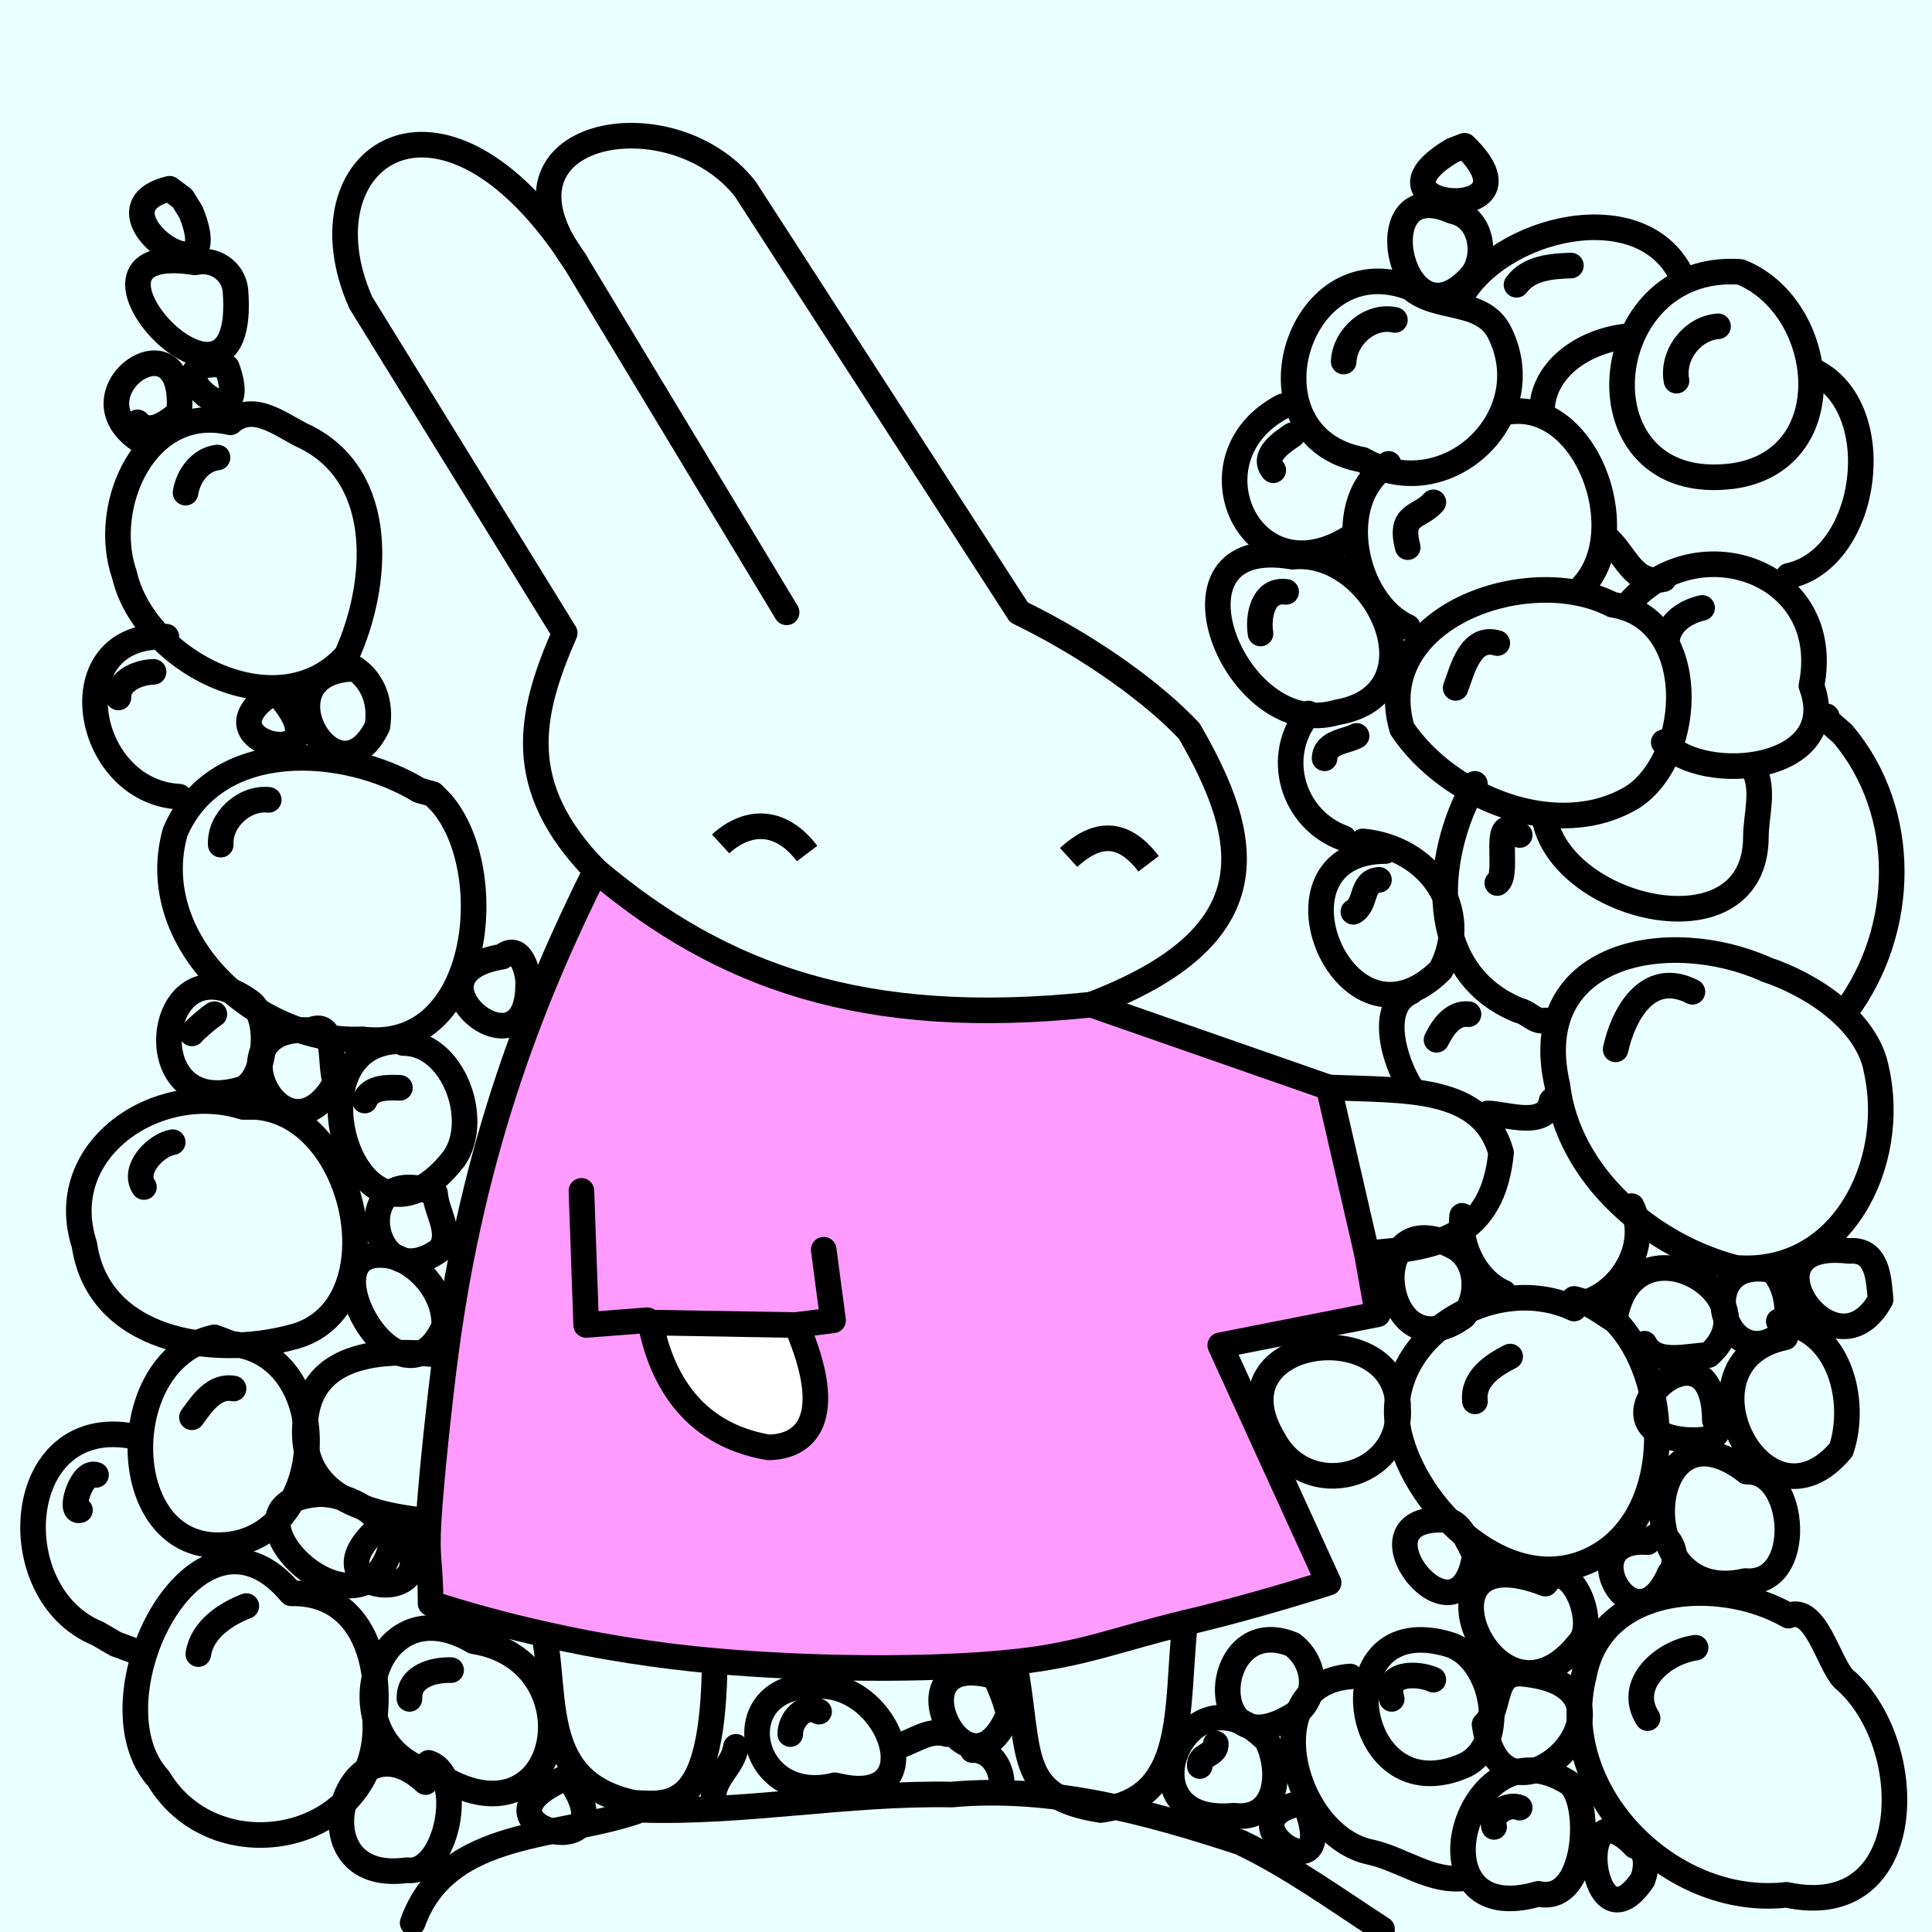
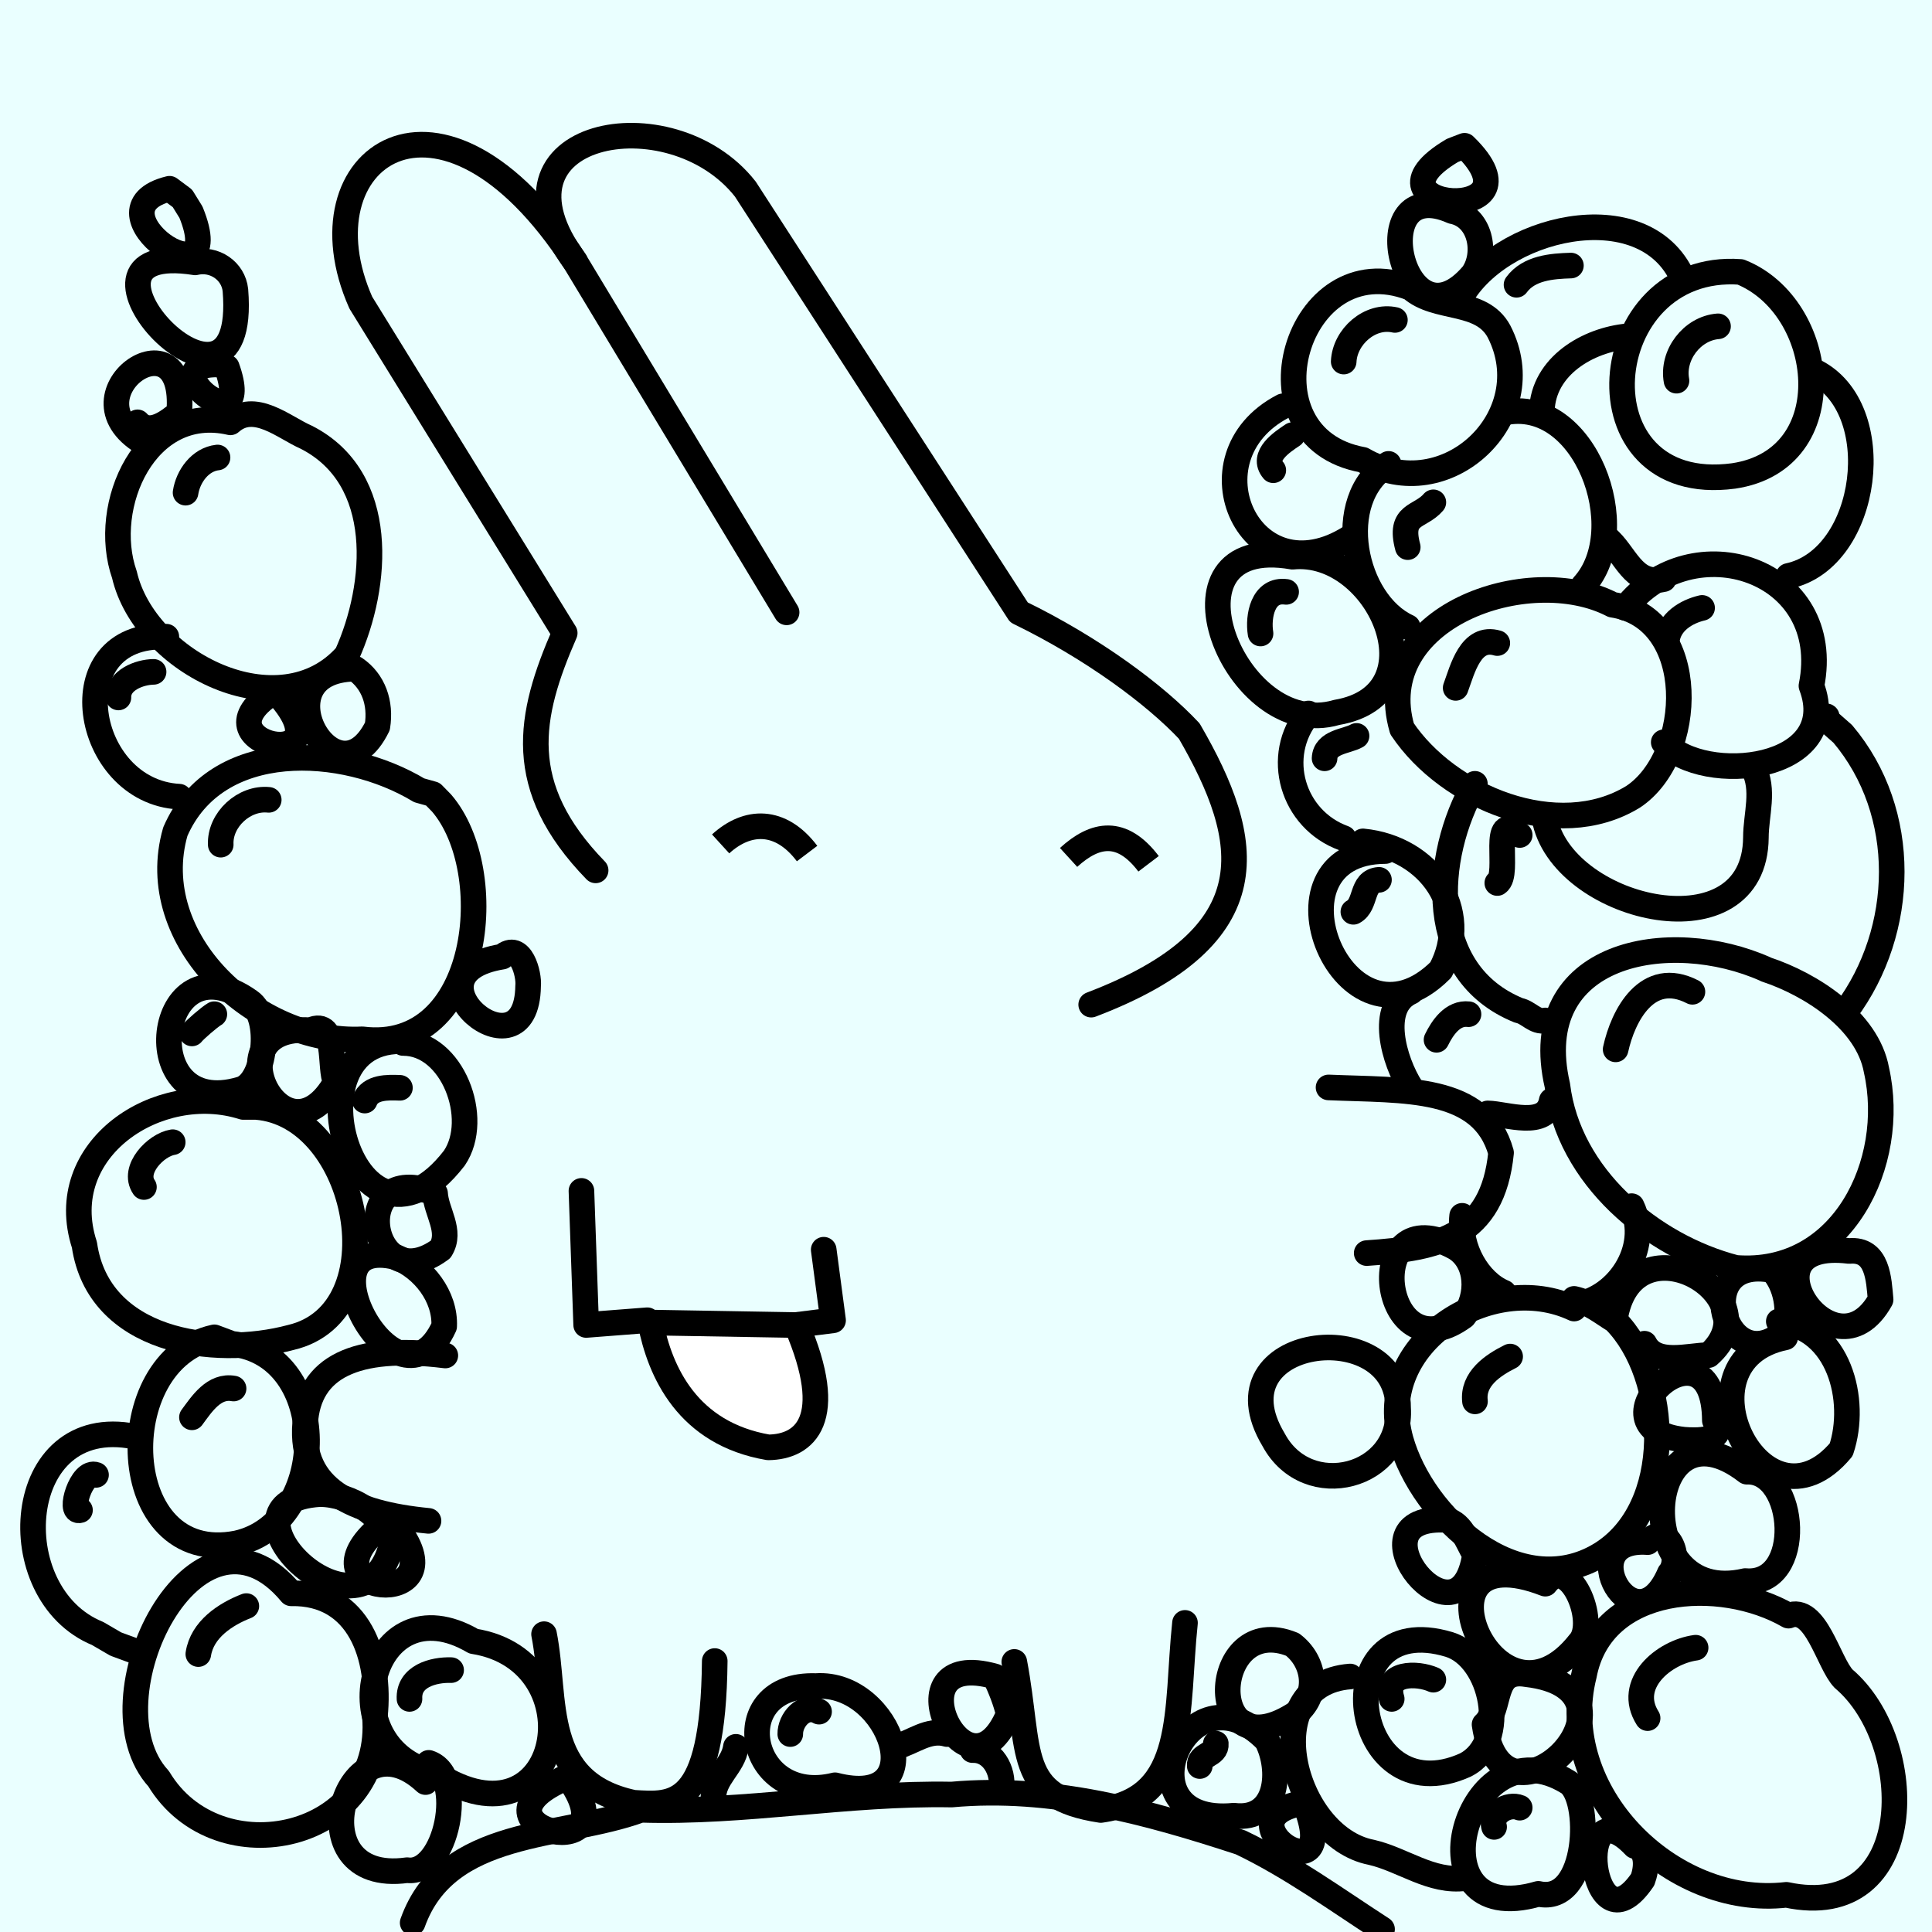
<svg xmlns="http://www.w3.org/2000/svg" xmlns:ns1="http://www.inkscape.org/namespaces/inkscape" xmlns:ns2="http://sodipodi.sourceforge.net/DTD/sodipodi-0.dtd" width="20mm" height="20mm" viewBox="0 0 20 20" version="1.1" id="0_svg8" ns1:version="1.2.1 (9c6d41e410, 2022-07-14)" ns2:docname="BackgroundMagicMonkeyBob.svg" xml:space="preserve">
  <defs id="0_defs2" />
  <ns2:namedview id="0_base" pagecolor="#ffffff" bordercolor="#666666" borderopacity="1.0" ns1:pageopacity="0.0" ns1:pageshadow="2" ns1:zoom="6.79" ns1:cx="89.322533" ns1:cy="56.111929" ns1:document-units="mm" ns1:current-layer="layer2" showgrid="0_false" ns1:window-width="1920" ns1:window-height="1057" ns1:window-x="-8" ns1:window-y="-8" ns1:window-maximized="1" ns1:showpageshadow="2" ns1:pagecheckerboard="false" ns1:deskcolor="#d1d1d1" />
  <g ns1:groupmode="layer" id="0_layer2" ns1:label="BackgroundPinkBunny">
    <rect style="display:inline;fill:#eaffff;fill-opacity:1;stroke:none;stroke-width:0.265;stroke-linecap:round;stroke-linejoin:round;stroke-opacity:0.412;paint-order:stroke fill markers" id="0_rect4821" width="20" height="20" x="0" y="0" />
  </g>
  <defs id="1_defs2" />
  <ns2:namedview id="1_base" pagecolor="#ffffff" bordercolor="#666666" borderopacity="1.0" ns1:pageopacity="0.0" ns1:pageshadow="2" ns1:zoom="7.9886859" ns1:cx="30.605785" ns1:cy="28.290009" ns1:document-units="mm" ns1:current-layer="layer2" showgrid="1_false" ns1:window-width="1390" ns1:window-height="1041" ns1:window-x="514" ns1:window-y="0" ns1:window-maximized="0" ns1:showpageshadow="2" ns1:pagecheckerboard="0" ns1:deskcolor="#d1d1d1" />
  <g ns1:groupmode="layer" id="1_layer22" ns1:label="Body">
    <g ns1:groupmode="layer" id="1_layer2" ns1:label="Body " transform="translate(0,-277)">
-       <path style="fill:#ff9aff;stroke:#000000;stroke-width:0.265;stroke-linecap:round;stroke-linejoin:round;stroke-opacity:1;stroke-dasharray:none;fill-opacity:1" d="m 4.457,293.598 c 0.395,0.126 0.787,0.232 1.176,0.319 0.595,0.134 1.184,0.225 1.767,0.277 0.934,0.084 2.193,0.106 3.101,0.01 0.709,-0.075 1.071,-0.238 1.767,-0.404 0.498,-0.119 0.993,-0.259 1.486,-0.416 l -1.122,-2.458 1.63,-0.321 -0.113,-0.633 -0.395,-1.715 -2.457,-0.857 c -2.347,0.246 -3.823,-0.285 -5.129,-1.389 -0.612,1.229 -1.267,2.808 -1.557,5.022 -0.053,0.406 -0.148,1.262 -0.174,1.713 -0.024,0.407 0.018,0.406 0.021,0.853 z" id="1_path833" ns1:connector-curvature="0" ns2:nodetypes="csssscccccccsscc" />
      <path style="fill:none;stroke:#000000;stroke-width:0.265;stroke-linecap:round;stroke-linejoin:round;stroke-opacity:1;stroke-dasharray:none" d="M 6.166,286.01 C 5.323,285.142 5.47,284.413 5.846,283.553 l -2.111,-3.42 c -0.664,-1.495 0.826,-2.575 2.217,-0.427 v 0 l 2.191,3.633" id="1_path835" ns1:connector-curvature="0" ns2:nodetypes="cccccc" />
      <path style="fill:none;stroke:#000000;stroke-width:0.265;stroke-linecap:round;stroke-linejoin:round;stroke-opacity:1;stroke-dasharray:none" d="m 11.296,287.4 c 1.865,-0.71 1.671,-1.701 1.015,-2.832 -0.35,-0.374 -0.994,-0.855 -1.763,-1.229 l -2.832,-4.381 c -0.773,-0.987 -2.76,-0.603 -1.763,0.748" id="1_path837" ns1:connector-curvature="0" ns2:nodetypes="ccccc" />
      <path style="fill:none;stroke:#000000;stroke-width:0.265;stroke-linecap:round;stroke-linejoin:round;stroke-opacity:1;stroke-dasharray:none" d="m 13.753,288.257 c 0.79,0.034 1.593,-0.024 1.786,0.676 -0.087,0.869 -0.644,0.989 -1.391,1.039" id="1_path845" ns1:connector-curvature="0" ns2:nodetypes="ccc" />
      <path style="fill:none;stroke:#000000;stroke-width:0.265;stroke-linecap:round;stroke-linejoin:round;stroke-opacity:1;stroke-dasharray:none" d="m 5.632,293.917 c 0.135,0.678 -0.051,1.535 0.927,1.745 0.408,0.024 0.824,0.079 0.84,-1.467" id="1_path893" ns1:connector-curvature="0" ns2:nodetypes="ccc" />
      <path style="fill:none;stroke:#000000;stroke-width:0.265;stroke-linecap:round;stroke-linejoin:round;stroke-opacity:1;stroke-dasharray:none" d="m 10.5,294.204 c 0.176,0.932 0.005,1.398 0.895,1.533 0.903,-0.124 0.776,-1.035 0.872,-1.937" id="1_path895" ns1:connector-curvature="0" ns2:nodetypes="ccc" />
      <path style="fill:none;stroke:#000000;stroke-width:0.265;stroke-linecap:round;stroke-linejoin:round;stroke-opacity:1;stroke-dasharray:none" d="m 4.61,291.032 c -0.94,-0.117 -1.415,0.126 -1.451,0.7 -0.057,0.681 0.49,0.936 1.277,1.012" id="1_path916" ns1:connector-curvature="0" ns2:nodetypes="ccc" />
      <path style="fill:#ffffff;stroke:#000000;stroke-width:0.265;stroke-linecap:round;stroke-linejoin:round;stroke-dasharray:none;stroke-opacity:1;fill-opacity:1" d="m 6.733,290.691 c 0.099,0.511 0.385,1.149 1.22,1.292 0.38,-0.004 0.713,-0.287 0.292,-1.266 z" id="1_path714" ns2:nodetypes="cccc" />
      <path style="fill:none;stroke:#000000;stroke-width:0.265;stroke-linecap:round;stroke-linejoin:round;stroke-opacity:1;stroke-dasharray:none" d="m 6.019,289.328 0.049,1.388 0.633,-0.049" id="1_path716" ns2:nodetypes="ccc" />
      <path style="fill:none;stroke:#000000;stroke-width:0.265;stroke-linecap:round;stroke-linejoin:round;stroke-opacity:1;stroke-dasharray:none" d="m 8.527,289.937 0.097,0.731 -0.39,0.049" id="1_path718" ns2:nodetypes="ccc" />
    </g>
  </g>
  <defs id="2_defs2" />
  <ns2:namedview id="2_base" pagecolor="#ffffff" bordercolor="#666666" borderopacity="1.0" ns1:pageopacity="0.0" ns1:pageshadow="2" ns1:zoom="7.9886859" ns1:cx="30.730962" ns1:cy="28.290009" ns1:document-units="mm" ns1:current-layer="layer46" showgrid="2_false" ns1:window-width="1390" ns1:window-height="1041" ns1:window-x="514" ns1:window-y="0" ns1:window-maximized="0" ns1:showpageshadow="2" ns1:pagecheckerboard="0" ns1:deskcolor="#d1d1d1" />
  <g ns1:groupmode="layer" id="2_layer46" ns1:label="Bubbles">
    <path style="fill:none;stroke:#000000;stroke-width:0.265;stroke-linecap:round;stroke-linejoin:round;stroke-dasharray:none;stroke-opacity:1" d="M 14.606,2.981 C 13.423,2.52 12.832,4.53 14.108,4.76 14.967,5.26 15.974,4.315 15.517,3.43 15.333,3.091 14.87,3.216 14.606,2.981 Z" id="2_path19108" />
    <path style="fill:none;stroke:#000000;stroke-width:0.265;stroke-linecap:round;stroke-linejoin:round;stroke-dasharray:none;stroke-opacity:1" d="m 16.692,6.26 c -0.87,-0.452 -2.515,0.131 -2.178,1.284 0.474,0.71 1.609,1.183 2.391,0.705 0.64,-0.422 0.692,-1.85 -0.213,-1.989 z" id="2_path19110" />
    <path style="fill:none;stroke:#000000;stroke-width:0.265;stroke-linecap:round;stroke-linejoin:round;stroke-dasharray:none;stroke-opacity:1" d="M 18.017,2.815 C 16.497,2.704 16.298,5.147 17.946,4.927 19.092,4.757 18.914,3.172 18.017,2.815 Z" id="2_path19112" />
    <path style="fill:none;stroke:#000000;stroke-width:0.265;stroke-linecap:round;stroke-linejoin:round;stroke-dasharray:none;stroke-opacity:1" d="m 18.282,10.035 c -1.002,-0.45 -2.479,-0.179 -2.16,1.202 0.115,0.939 0.972,1.662 1.846,1.888 1.103,0.087 1.673,-1.089 1.457,-2.048 -0.093,-0.513 -0.678,-0.888 -1.143,-1.041 z" id="2_path19114" />
    <path style="fill:none;stroke:#000000;stroke-width:0.265;stroke-linecap:round;stroke-linejoin:round;stroke-dasharray:none;stroke-opacity:1" d="M 14.341,8.81 C 13.013,8.816 13.918,11.036 14.915,10.041 15.251,9.412 14.79,8.776 14.109,8.71" id="2_path19116" />
    <path style="fill:none;stroke:#000000;stroke-width:0.265;stroke-linecap:round;stroke-linejoin:round;stroke-dasharray:none;stroke-opacity:1" d="m 16.295,13.546 c -0.866,-0.408 -2.075,0.361 -1.795,1.357 0.226,0.807 1.214,1.706 2.066,1.192 0.787,-0.479 0.725,-1.846 0.151,-2.426 -0.135,-0.083 -0.263,-0.189 -0.422,-0.223" id="2_path19118" />
    <path style="fill:none;stroke:#000000;stroke-width:0.265;stroke-linecap:round;stroke-linejoin:round;stroke-dasharray:none;stroke-opacity:1" d="m 18.481,13.844 c -1.181,0.241 -0.231,2.132 0.579,1.163 0.171,-0.512 -0.022,-1.267 -0.646,-1.328" id="2_path19120" />
    <path style="fill:none;stroke:#000000;stroke-width:0.265;stroke-linecap:round;stroke-linejoin:round;stroke-dasharray:none;stroke-opacity:1" d="m 18.514,16.725 c -0.701,-0.405 -1.937,-0.337 -2.117,0.618 -0.304,1.204 0.895,2.411 2.096,2.272 1.369,0.294 1.374,-1.573 0.592,-2.237 -0.158,-0.163 -0.288,-0.769 -0.57,-0.653 z" id="2_path19122" />
    <path style="fill:none;stroke:#000000;stroke-width:0.265;stroke-linecap:round;stroke-linejoin:round;stroke-dasharray:none;stroke-opacity:1" d="m 15.003,17.024 c -1.306,-0.395 -1.035,1.786 0.165,1.248 0.469,-0.237 0.283,-1.111 -0.165,-1.248 z" id="2_path19126" />
    <path style="fill:none;stroke:#000000;stroke-width:0.265;stroke-linecap:round;stroke-linejoin:round;stroke-dasharray:none;stroke-opacity:1" d="M 2.385,4.372 C 1.51,4.169 1.037,5.235 1.288,5.949 1.499,6.863 2.898,7.569 3.59,6.781 3.916,6.059 4.006,4.95 3.17,4.526 2.935,4.423 2.635,4.149 2.385,4.372 Z" id="2_path19128" />
    <path style="fill:none;stroke:#000000;stroke-width:0.265;stroke-linecap:round;stroke-linejoin:round;stroke-dasharray:none;stroke-opacity:1" d="M 4.339,8.181 C 3.559,7.71 2.236,7.636 1.815,8.609 1.491,9.733 2.66,10.814 3.751,10.759 4.981,10.912 5.177,9.016 4.571,8.313 l -0.09,-0.092 z" id="2_path19130" />
    <path style="fill:none;stroke:#000000;stroke-width:0.265;stroke-linecap:round;stroke-linejoin:round;stroke-dasharray:none;stroke-opacity:1" d="M 3.014,16.494 C 2.038,15.319 0.893,17.6 1.642,18.413 2.256,19.437 3.988,19.044 3.881,17.765 3.944,17.16 3.722,16.48 3.014,16.494 Z" id="2_path19132" />
    <path style="fill:none;stroke:#000000;stroke-width:0.265;stroke-linecap:round;stroke-linejoin:round;stroke-dasharray:none;stroke-opacity:1" d="M 2.517,11.459 C 1.641,11.179 0.551,11.895 0.874,12.887 1.019,13.885 2.204,14.061 3.012,13.845 4.122,13.584 3.727,11.539 2.65,11.459 Z" id="2_path19134" />
    <path style="fill:none;stroke:#000000;stroke-width:0.265;stroke-linecap:round;stroke-linejoin:round;stroke-dasharray:none;stroke-opacity:1" d="m 16.825,6.293 c 0.692,-0.881 2.17,-0.401 1.927,0.807 0.332,0.881 -1.111,1.037 -1.529,0.584" id="2_path19136" />
    <path style="fill:none;stroke:#000000;stroke-width:0.265;stroke-linecap:round;stroke-linejoin:round;stroke-dasharray:none;stroke-opacity:1" d="m 15.997,8.512 c 0.225,0.927 2.169,1.367 2.18,0.159 1.8e-5,-0.241 0.093,-0.493 -0.027,-0.722" id="2_path19138" />
    <path style="fill:none;stroke:#000000;stroke-width:0.265;stroke-linecap:round;stroke-linejoin:round;stroke-dasharray:none;stroke-opacity:1" d="M 19.11,10.466 C 19.729,9.633 19.764,8.412 19.076,7.597 L 18.911,7.452 c -0.055,-0.014 0.048,-0.048 -0.033,-0.033" id="2_path19144" />
    <path style="fill:none;stroke:#000000;stroke-width:0.265;stroke-linecap:round;stroke-linejoin:round;stroke-dasharray:none;stroke-opacity:1" d="m 15.268,8.114 c -0.436,0.761 -0.511,1.954 0.455,2.346 0.099,0.018 0.167,0.127 0.274,0.104" id="2_path19146" />
    <path style="fill:none;stroke:#000000;stroke-width:0.265;stroke-linecap:round;stroke-linejoin:round;stroke-dasharray:none;stroke-opacity:1" d="m 14.606,11.261 c -0.176,-0.275 -0.341,-0.842 0,-0.994" id="2_path19148" />
    <path style="fill:none;stroke:#000000;stroke-width:0.265;stroke-linecap:round;stroke-linejoin:round;stroke-dasharray:none;stroke-opacity:1" d="m 15.401,11.526 c 0.194,0.003 0.606,0.163 0.662,-0.132" id="2_path19150" />
    <path style="fill:none;stroke:#000000;stroke-width:0.265;stroke-linecap:round;stroke-linejoin:round;stroke-dasharray:none;stroke-opacity:1" d="m 15.136,12.586 c -0.037,0.332 0.168,0.686 0.431,0.795" id="2_path19152" />
    <path style="fill:none;stroke:#000000;stroke-width:0.265;stroke-linecap:round;stroke-linejoin:round;stroke-dasharray:none;stroke-opacity:1" d="m 16.262,13.513 c 0.476,-0.036 0.838,-0.598 0.629,-1.027" id="2_path19154" />
    <path style="fill:none;stroke:#000000;stroke-width:0.265;stroke-linecap:round;stroke-linejoin:round;stroke-dasharray:none;stroke-opacity:1" d="m 16.725,13.612 c 0.208,-1.035 1.647,-0.186 0.962,0.416 -0.213,0.003 -0.548,0.112 -0.664,-0.118" id="2_path19156" />
    <path style="fill:none;stroke:#000000;stroke-width:0.265;stroke-linecap:round;stroke-linejoin:round;stroke-dasharray:none;stroke-opacity:1" d="m 18.348,13.149 c -0.87,-0.171 -0.493,1.172 0.127,0.633 0.059,-0.209 0.022,-0.469 -0.127,-0.633 z" id="2_path19158" />
    <path style="fill:none;stroke:#000000;stroke-width:0.265;stroke-linecap:round;stroke-linejoin:round;stroke-dasharray:none;stroke-opacity:1" d="m 19.143,12.95 c -1.164,-0.143 -0.167,1.388 0.325,0.503 -0.019,-0.205 -0.027,-0.53 -0.325,-0.503 z" id="2_path19160" />
    <path style="fill:none;stroke:#000000;stroke-width:0.265;stroke-linecap:round;stroke-linejoin:round;stroke-dasharray:none;stroke-opacity:1" d="m 17.752,14.705 c -0.008,-1.164 -1.36,0.088 -0.319,0.199 0.116,0.009 0.447,0.025 0.319,-0.199 z" id="2_path19162" />
    <path style="fill:none;stroke:#000000;stroke-width:0.265;stroke-linecap:round;stroke-linejoin:round;stroke-dasharray:none;stroke-opacity:1" d="m 18.083,15.235 c -1.081,-0.837 -1.247,1.419 -0.016,1.132 0.617,0.054 0.538,-1.151 0.016,-1.132 z" id="2_path19164" />
    <path style="fill:none;stroke:#000000;stroke-width:0.265;stroke-linecap:round;stroke-linejoin:round;stroke-dasharray:none;stroke-opacity:1" d="m 17.057,15.964 c -0.814,-0.058 -0.13,1.161 0.228,0.323 0.131,-0.146 -0.02,-0.549 -0.228,-0.323 z" id="2_path19166" />
    <path style="fill:none;stroke:#000000;stroke-width:0.265;stroke-linecap:round;stroke-linejoin:round;stroke-dasharray:none;stroke-opacity:1" d="m 15.997,16.394 c -1.474,-0.574 -0.528,1.74 0.357,0.608 0.195,-0.214 -0.114,-0.931 -0.357,-0.608 z" id="2_path19168" />
    <path style="fill:none;stroke:#000000;stroke-width:0.265;stroke-linecap:round;stroke-linejoin:round;stroke-dasharray:none;stroke-opacity:1" d="m 14.937,15.732 c -0.987,-0.024 0.173,1.424 0.332,0.362 -0.08,-0.132 -0.145,-0.358 -0.332,-0.362 z" id="2_path19170" />
    <path style="fill:none;stroke:#000000;stroke-width:0.265;stroke-linecap:round;stroke-linejoin:round;stroke-dasharray:none;stroke-opacity:1" d="m 14.473,14.573 c 0.004,-0.984 -1.938,-0.752 -1.289,0.331 0.351,0.655 1.336,0.389 1.289,-0.331 z" id="2_path19172" />
    <path style="fill:none;stroke:#000000;stroke-width:0.265;stroke-linecap:round;stroke-linejoin:round;stroke-dasharray:none;stroke-opacity:1" d="m 15.069,12.917 c -0.993,-0.55 -0.787,1.347 0.084,0.709 0.16,-0.205 0.153,-0.562 -0.084,-0.709 z" id="2_path19174" />
    <path style="fill:none;stroke:#000000;stroke-width:0.265;stroke-linecap:round;stroke-linejoin:round;stroke-dasharray:none;stroke-opacity:1" d="m 15.368,17.852 c 0.187,1.303 1.826,-0.36 0.433,-0.521 -0.374,-0.062 -0.248,0.353 -0.433,0.521 z" id="2_path19176" />
    <path style="fill:none;stroke:#000000;stroke-width:0.265;stroke-linecap:round;stroke-linejoin:round;stroke-dasharray:none;stroke-opacity:1" d="M 1.755,1.954 C 0.859,2.171 2.388,3.208 1.977,2.197 L 1.888,2.053 Z" id="2_path19180" />
    <path style="fill:none;stroke:#000000;stroke-width:0.265;stroke-linecap:round;stroke-linejoin:round;stroke-dasharray:none;stroke-opacity:1" d="m 15.036,1.557 c -1.046,0.619 0.991,0.791 0.125,-0.048 z" id="2_path19184" />
    <path style="fill:none;stroke:#000000;stroke-width:0.265;stroke-linecap:round;stroke-linejoin:round;stroke-dasharray:none;stroke-opacity:1" d="m 14.374,4.802 c -0.587,0.369 -0.363,1.432 0.199,1.689" id="2_path19186" />
    <path style="fill:none;stroke:#000000;stroke-width:0.265;stroke-linecap:round;stroke-linejoin:round;stroke-dasharray:none;stroke-opacity:1" d="m 15.566,4.272 c 0.836,-0.182 1.356,1.205 0.828,1.788" id="2_path19188" />
    <path style="fill:none;stroke:#000000;stroke-width:0.265;stroke-linecap:round;stroke-linejoin:round;stroke-dasharray:none;stroke-opacity:1" d="m 18.514,5.962 c 0.837,-0.178 1.039,-1.744 0.265,-2.12" id="2_path19190" />
    <path style="fill:none;stroke:#000000;stroke-width:0.265;stroke-linecap:round;stroke-linejoin:round;stroke-dasharray:none;stroke-opacity:1" d="m 16.891,3.478 c -0.41,0.023 -0.884,0.28 -0.927,0.729" id="2_path19192" />
    <path style="fill:none;stroke:#000000;stroke-width:0.265;stroke-linecap:round;stroke-linejoin:round;stroke-dasharray:none;stroke-opacity:1" d="m 16.626,5.564 c 0.198,0.157 0.276,0.505 0.596,0.431" id="2_path19194" />
    <path style="fill:none;stroke:#000000;stroke-width:0.265;stroke-linecap:round;stroke-linejoin:round;stroke-dasharray:none;stroke-opacity:1" d="m 15.103,3.113 c 0.388,-0.76 1.916,-1.136 2.318,-0.232" id="2_path19196" />
    <path style="fill:none;stroke:#000000;stroke-width:0.265;stroke-linecap:round;stroke-linejoin:round;stroke-dasharray:none;stroke-opacity:1" d="M 13.281,4.206 C 12.264,4.737 12.95,6.216 13.977,5.564" id="2_path19198" />
    <path style="fill:none;stroke:#000000;stroke-width:0.265;stroke-linecap:round;stroke-linejoin:round;stroke-dasharray:none;stroke-opacity:1" d="M 13.38,5.763 C 11.928,5.509 12.777,7.689 13.837,7.375 14.94,7.188 14.264,5.673 13.38,5.763 Z" id="2_path19200" />
    <path style="fill:none;stroke:#000000;stroke-width:0.265;stroke-linecap:round;stroke-linejoin:round;stroke-dasharray:none;stroke-opacity:1" d="M 13.546,7.386 C 13.183,7.825 13.379,8.485 13.91,8.677" id="2_path19202" />
    <path style="fill:none;stroke:#000000;stroke-width:0.265;stroke-linecap:round;stroke-linejoin:round;stroke-dasharray:none;stroke-opacity:1" d="m 16.229,18.448 c -1.061,-0.655 -1.649,1.551 -0.304,1.157 0.527,0.12 0.563,-1.011 0.304,-1.157 z" id="2_path19204" />
    <path style="fill:none;stroke:#000000;stroke-width:0.265;stroke-linecap:round;stroke-linejoin:round;stroke-dasharray:none;stroke-opacity:1" d="m 13.977,17.355 c -0.994,0.076 -0.604,1.66 0.219,1.82 0.328,0.075 0.621,0.315 0.974,0.267" id="2_path19206" />
    <path style="fill:none;stroke:#000000;stroke-width:0.265;stroke-linecap:round;stroke-linejoin:round;stroke-dasharray:none;stroke-opacity:1" d="m 13.38,17.024 c -0.865,-0.356 -0.939,1.364 0.047,0.706 0.233,-0.196 0.182,-0.532 -0.047,-0.706 z" id="2_path19212" />
    <path style="fill:none;stroke:#000000;stroke-width:0.265;stroke-linecap:round;stroke-linejoin:round;stroke-dasharray:none;stroke-opacity:1" d="m 4.272,19.905 c 0.353,-0.989 1.545,-0.87 2.362,-1.17 1.081,0.034 2.137,-0.178 3.217,-0.158 1.033,-0.093 2.017,0.176 2.99,0.495 0.516,0.246 0.99,0.591 1.466,0.899" id="2_path19214" />
    <path style="fill:none;stroke:#000000;stroke-width:0.265;stroke-linecap:round;stroke-linejoin:round;stroke-dasharray:none;stroke-opacity:1" d="m 13.115,18.017 c -0.833,-0.857 -1.553,0.897 -0.342,0.779 0.466,0.057 0.497,-0.479 0.342,-0.779 z" id="2_path19216" />
    <path style="fill:none;stroke:#000000;stroke-width:0.265;stroke-linecap:round;stroke-linejoin:round;stroke-dasharray:none;stroke-opacity:1" d="m 16.924,19.11 c -0.656,-0.694 -0.464,1.152 0.081,0.348 0.04,-0.108 0.065,-0.305 -0.081,-0.348 z" id="2_path19218" />
    <path style="fill:none;stroke:#000000;stroke-width:0.265;stroke-linecap:round;stroke-linejoin:round;stroke-dasharray:none;stroke-opacity:1" d="m 13.414,18.68 c -0.745,0.186 0.448,0.965 0.117,0.05 l -0.043,-0.039 z" id="2_path19220" />
    <path style="fill:none;stroke:#000000;stroke-width:0.265;stroke-linecap:round;stroke-linejoin:round;stroke-dasharray:none;stroke-opacity:1" d="m 10.3,17.355 c -1.112,-0.317 -0.288,1.421 0.142,0.389 -0.031,-0.135 -0.084,-0.264 -0.142,-0.389 z" id="2_path19224" />
    <path style="fill:none;stroke:#000000;stroke-width:0.265;stroke-linecap:round;stroke-linejoin:round;stroke-dasharray:none;stroke-opacity:1" d="M 8.446,17.454 C 7.496,17.421 7.731,18.709 8.644,18.481 9.682,18.748 9.229,17.4 8.446,17.454 Z" id="2_path19226" />
    <path style="fill:none;stroke:#000000;stroke-width:0.265;stroke-linecap:round;stroke-linejoin:round;stroke-dasharray:none;stroke-opacity:1" d="m 9.274,18.083 c 0.177,-0.045 0.335,-0.19 0.53,-0.132" id="2_path19228" />
    <path style="fill:none;stroke:#000000;stroke-width:0.265;stroke-linecap:round;stroke-linejoin:round;stroke-dasharray:none;stroke-opacity:1" d="m 10.068,18.117 c 0.207,-0.007 0.324,0.217 0.298,0.397" id="2_path19230" />
    <path style="fill:none;stroke:#000000;stroke-width:0.265;stroke-linecap:round;stroke-linejoin:round;stroke-dasharray:none;stroke-opacity:1" d="m 7.618,18.083 c -0.027,0.2 -0.237,0.32 -0.232,0.53" id="2_path19232" />
    <path style="fill:none;stroke:#000000;stroke-width:0.265;stroke-linecap:round;stroke-linejoin:round;stroke-dasharray:none;stroke-opacity:1" d="M 4.902,16.99 C 3.83,16.359 3.388,18.1 4.511,18.362 5.821,19.203 6.191,17.192 4.902,16.99 Z" id="2_path19234" />
-     <path style="fill:none;stroke:#000000;stroke-width:0.265;stroke-linecap:round;stroke-linejoin:round;stroke-dasharray:none;stroke-opacity:1" d="m 3.941,15.798 c -0.86,0.724 0.822,0.881 0.179,0.03 z" id="2_path19236" />
+     <path style="fill:none;stroke:#000000;stroke-width:0.265;stroke-linecap:round;stroke-linejoin:round;stroke-dasharray:none;stroke-opacity:1" d="m 3.941,15.798 c -0.86,0.724 0.822,0.881 0.179,0.03 " id="2_path19236" />
    <path style="fill:none;stroke:#000000;stroke-width:0.265;stroke-linecap:round;stroke-linejoin:round;stroke-dasharray:none;stroke-opacity:1" d="M 3.312,15.467 C 2.112,15.536 3.725,17.127 4.044,16.028 4.017,15.689 3.623,15.468 3.312,15.467 Z" id="2_path19238" />
    <path style="fill:none;stroke:#000000;stroke-width:0.265;stroke-linecap:round;stroke-linejoin:round;stroke-dasharray:none;stroke-opacity:1" d="m 4.107,13.016 c -1.058,-0.267 0.017,1.753 0.491,0.714 0.014,-0.308 -0.214,-0.601 -0.491,-0.714 z" id="2_path19240" />
    <path style="fill:none;stroke:#000000;stroke-width:0.265;stroke-linecap:round;stroke-linejoin:round;stroke-dasharray:none;stroke-opacity:1" d="m 2.219,13.844 c -1.086,0.234 -1.025,2.381 0.233,2.132 0.973,-0.218 0.982,-1.955 -0.054,-2.065 l -0.179,-0.067 z" id="2_path19242" />
    <path style="fill:none;stroke:#000000;stroke-width:0.265;stroke-linecap:round;stroke-linejoin:round;stroke-dasharray:none;stroke-opacity:1" d="M 4.405,18.448 C 3.578,17.677 3.036,19.524 4.215,19.36 4.622,19.417 4.833,18.376 4.438,18.249" id="2_path19244" />
    <path style="fill:none;stroke:#000000;stroke-width:0.265;stroke-linecap:round;stroke-linejoin:round;stroke-dasharray:none;stroke-opacity:1" d="m 5.763,18.448 c -0.941,0.474 0.814,0.906 0.11,-0.059 z" id="2_path19246" />
    <path style="fill:none;stroke:#000000;stroke-width:0.265;stroke-linecap:round;stroke-linejoin:round;stroke-dasharray:none;stroke-opacity:1" d="M 4.339,10.797 C 2.857,10.523 3.65,13.35 4.703,11.989 4.982,11.579 4.681,10.794 4.173,10.797" id="2_path19248" />
    <path style="fill:none;stroke:#000000;stroke-width:0.265;stroke-linecap:round;stroke-linejoin:round;stroke-dasharray:none;stroke-opacity:1" d="M 4.504,12.354 C 3.586,11.976 3.815,13.484 4.562,12.933 4.679,12.745 4.515,12.547 4.504,12.354 Z" id="2_path19250" />
    <path style="fill:none;stroke:#000000;stroke-width:0.265;stroke-linecap:round;stroke-linejoin:round;stroke-dasharray:none;stroke-opacity:1" d="M 5.2,9.903 C 4.104,10.08 5.455,11.212 5.467,10.206 5.48,10.089 5.392,9.737 5.2,9.903 Z" id="2_path19252" />
    <path style="fill:none;stroke:#000000;stroke-width:0.265;stroke-linecap:round;stroke-linejoin:round;stroke-dasharray:none;stroke-opacity:1" d="M 2.583,10.366 C 1.61,9.675 1.375,11.608 2.49,11.277 2.747,11.206 2.823,10.528 2.583,10.366 Z" id="2_path19254" />
    <path style="fill:none;stroke:#000000;stroke-width:0.265;stroke-linecap:round;stroke-linejoin:round;stroke-dasharray:none;stroke-opacity:1" d="m 3.213,10.665 c -1.058,-0.073 -0.273,1.487 0.264,0.537 -0.074,-0.128 0.022,-0.667 -0.264,-0.537 z" id="2_path19256" />
    <path style="fill:none;stroke:#000000;stroke-width:0.265;stroke-linecap:round;stroke-linejoin:round;stroke-dasharray:none;stroke-opacity:1" d="m 2.848,7.154 c -0.911,0.554 0.839,0.904 0,0 z" id="2_path19258" />
    <path style="fill:none;stroke:#000000;stroke-width:0.265;stroke-linecap:round;stroke-linejoin:round;stroke-dasharray:none;stroke-opacity:1" d="M 3.676,6.922 C 2.648,6.939 3.476,8.398 3.907,7.519 3.945,7.278 3.867,7.053 3.676,6.922 Z" id="2_path19260" />
    <path style="fill:none;stroke:#000000;stroke-width:0.265;stroke-linecap:round;stroke-linejoin:round;stroke-dasharray:none;stroke-opacity:1" d="M 1.722,6.591 C 0.587,6.548 0.863,8.196 1.855,8.247" id="2_path19262" />
    <path style="fill:none;stroke:#000000;stroke-width:0.265;stroke-linecap:round;stroke-linejoin:round;stroke-dasharray:none;stroke-opacity:1" d="M 1.524,4.604 C 0.615,4.11 1.946,3.174 1.855,4.272 1.749,4.361 1.552,4.518 1.424,4.372" id="2_path19264" />
    <path style="fill:none;stroke:#000000;stroke-width:0.265;stroke-linecap:round;stroke-linejoin:round;stroke-dasharray:none;stroke-opacity:1" d="m 2.318,3.776 c -0.853,-0.063 0.339,0.888 0.03,0.026 L 2.242,3.724 2.12,3.676" id="2_path19266" />
    <path style="fill:none;stroke:#000000;stroke-width:0.265;stroke-linecap:round;stroke-linejoin:round;stroke-dasharray:none;stroke-opacity:1" d="M 2.02,2.716 C 0.423,2.463 2.579,4.762 2.437,3.004 2.416,2.802 2.217,2.669 2.02,2.716 Z" id="2_path19268" />
    <path style="fill:none;stroke:#000000;stroke-width:0.265;stroke-linecap:round;stroke-linejoin:round;stroke-dasharray:none;stroke-opacity:1" d="M 15.036,2.186 C 14.089,1.765 14.524,3.694 15.249,2.838 15.4,2.618 15.325,2.242 15.036,2.186 Z" id="2_path19270" />
    <path style="fill:none;stroke:#000000;stroke-width:0.265;stroke-linecap:round;stroke-linejoin:round;stroke-dasharray:none;stroke-opacity:1" d="m 14.838,5.2 c -0.14,0.162 -0.36,0.109 -0.265,0.464" id="2_path19274" />
    <path style="fill:none;stroke:#000000;stroke-width:0.265;stroke-linecap:round;stroke-linejoin:round;stroke-dasharray:none;stroke-opacity:1" d="M 17.785,3.378 C 17.516,3.399 17.306,3.676 17.355,3.941" id="2_path19276" />
    <path style="fill:none;stroke:#000000;stroke-width:0.265;stroke-linecap:round;stroke-linejoin:round;stroke-dasharray:none;stroke-opacity:1" d="m 14.44,3.312 c -0.259,-0.058 -0.519,0.175 -0.53,0.431" id="2_path19278" />
    <path style="fill:none;stroke:#000000;stroke-width:0.265;stroke-linecap:round;stroke-linejoin:round;stroke-dasharray:none;stroke-opacity:1" d="m 17.52,10.267 c -0.467,-0.24 -0.719,0.245 -0.795,0.596" id="2_path19280" />
    <path style="fill:none;stroke:#000000;stroke-width:0.265;stroke-linecap:round;stroke-linejoin:round;stroke-dasharray:none;stroke-opacity:1" d="m 15.732,8.644 c -0.315,-0.273 -0.094,0.41 -0.232,0.497" id="2_path19282" />
    <path style="fill:none;stroke:#000000;stroke-width:0.265;stroke-linecap:round;stroke-linejoin:round;stroke-dasharray:none;stroke-opacity:1" d="m 15.633,14.043 c -0.178,0.089 -0.392,0.231 -0.364,0.464" id="2_path19284" />
    <path style="fill:none;stroke:#000000;stroke-width:0.265;stroke-linecap:round;stroke-linejoin:round;stroke-dasharray:none;stroke-opacity:1" d="m 17.553,17.057 c -0.333,0.046 -0.721,0.375 -0.497,0.729" id="2_path19286" />
    <path style="fill:none;stroke:#000000;stroke-width:0.265;stroke-linecap:round;stroke-linejoin:round;stroke-dasharray:none;stroke-opacity:1" d="M 13.314,6.127 C 13.071,6.094 13.021,6.384 13.049,6.558" id="2_path19288" />
    <path style="fill:none;stroke:#000000;stroke-width:0.265;stroke-linecap:round;stroke-linejoin:round;stroke-dasharray:none;stroke-opacity:1" d="m 13.38,4.504 c -0.105,0.07 -0.326,0.215 -0.199,0.364" id="2_path19290" />
    <path style="fill:none;stroke:#000000;stroke-width:0.265;stroke-linecap:round;stroke-linejoin:round;stroke-dasharray:none;stroke-opacity:1" d="m 16.262,2.749 c -0.197,0.006 -0.435,0.024 -0.563,0.199" id="2_path19292" />
    <path style="fill:none;stroke:#000000;stroke-width:0.265;stroke-linecap:round;stroke-linejoin:round;stroke-dasharray:none;stroke-opacity:1" d="m 15.5,6.657 c -0.277,-0.082 -0.361,0.275 -0.431,0.464" id="2_path19294" />
    <path style="fill:none;stroke:#000000;stroke-width:0.265;stroke-linecap:round;stroke-linejoin:round;stroke-dasharray:none;stroke-opacity:1" d="m 17.62,6.293 c -0.167,0.039 -0.339,0.146 -0.364,0.331" id="2_path19296" />
    <path style="fill:none;stroke:#000000;stroke-width:0.265;stroke-linecap:round;stroke-linejoin:round;stroke-dasharray:none;stroke-opacity:1" d="m 15.202,10.499 c -0.164,-0.019 -0.271,0.142 -0.331,0.265" id="2_path19298" />
    <path style="fill:none;stroke:#000000;stroke-width:0.265;stroke-linecap:round;stroke-linejoin:round;stroke-dasharray:none;stroke-opacity:1" d="m 14.275,9.108 c -0.19,0.013 -0.125,0.256 -0.265,0.331" id="2_path19300" />
    <path style="fill:none;stroke:#000000;stroke-width:0.265;stroke-linecap:round;stroke-linejoin:round;stroke-dasharray:none;stroke-opacity:1" d="m 14.043,7.618 c -0.103,0.058 -0.324,0.06 -0.331,0.232" id="2_path19302" />
    <path style="fill:none;stroke:#000000;stroke-width:0.265;stroke-linecap:round;stroke-linejoin:round;stroke-dasharray:none;stroke-opacity:1" d="m 14.838,17.388 c -0.164,-0.074 -0.517,-0.081 -0.431,0.199" id="2_path19304" />
    <path style="fill:none;stroke:#000000;stroke-width:0.265;stroke-linecap:round;stroke-linejoin:round;stroke-dasharray:none;stroke-opacity:1" d="m 15.732,18.713 c -0.116,-0.049 -0.307,0.055 -0.265,0.199" id="2_path19306" />
    <path style="fill:none;stroke:#000000;stroke-width:0.265;stroke-linecap:round;stroke-linejoin:round;stroke-dasharray:none;stroke-opacity:1" d="m 12.586,18.05 c 0.011,0.123 -0.179,0.108 -0.166,0.232" id="2_path19308" />
    <path style="fill:none;stroke:#000000;stroke-width:0.265;stroke-linecap:round;stroke-linejoin:round;stroke-dasharray:none;stroke-opacity:1" d="M 8.479,17.719 C 8.322,17.631 8.178,17.811 8.181,17.951" id="2_path19310" />
    <path style="fill:none;stroke:#000000;stroke-width:0.265;stroke-linecap:round;stroke-linejoin:round;stroke-dasharray:none;stroke-opacity:1" d="m 4.67,17.289 c -0.183,-0.006 -0.443,0.063 -0.431,0.298" id="2_path19312" />
    <path style="fill:none;stroke:#000000;stroke-width:0.265;stroke-linecap:round;stroke-linejoin:round;stroke-dasharray:none;stroke-opacity:1" d="m 2.55,16.626 c -0.219,0.085 -0.459,0.244 -0.497,0.497" id="2_path19318" />
    <path style="fill:none;stroke:#000000;stroke-width:0.265;stroke-linecap:round;stroke-linejoin:round;stroke-dasharray:none;stroke-opacity:1" d="M 1.391,14.871 C 0.134,14.621 0.006,16.5 1.011,16.91 l 0.187,0.109 0.193,0.071" id="2_path19320" />
    <path style="fill:none;stroke:#000000;stroke-width:0.265;stroke-linecap:round;stroke-linejoin:round;stroke-dasharray:none;stroke-opacity:1" d="M 0.994,15.268 C 0.843,15.209 0.706,15.67 0.828,15.633" id="2_path19322" />
    <path style="fill:none;stroke:#000000;stroke-width:0.265;stroke-linecap:round;stroke-linejoin:round;stroke-dasharray:none;stroke-opacity:1" d="m 2.418,14.374 c -0.203,-0.037 -0.329,0.16 -0.431,0.298" id="2_path19324" />
    <path style="fill:none;stroke:#000000;stroke-width:0.265;stroke-linecap:round;stroke-linejoin:round;stroke-dasharray:none;stroke-opacity:1" d="m 1.788,11.824 c -0.175,0.028 -0.422,0.283 -0.298,0.464" id="2_path19326" />
    <path style="fill:none;stroke:#000000;stroke-width:0.265;stroke-linecap:round;stroke-linejoin:round;stroke-dasharray:none;stroke-opacity:1" d="M 2.782,8.28 C 2.528,8.253 2.273,8.486 2.285,8.744" id="2_path19328" />
    <path style="fill:none;stroke:#000000;stroke-width:0.265;stroke-linecap:round;stroke-linejoin:round;stroke-dasharray:none;stroke-opacity:1" d="M 2.252,4.736 C 2.071,4.756 1.946,4.932 1.921,5.1" id="2_path19330" />
    <path style="fill:none;stroke:#000000;stroke-width:0.265;stroke-linecap:round;stroke-linejoin:round;stroke-dasharray:none;stroke-opacity:1" d="m 1.59,6.955 c -0.147,0.002 -0.369,0.086 -0.364,0.265" id="2_path19332" />
    <path style="fill:none;stroke:#000000;stroke-width:0.265;stroke-linecap:round;stroke-linejoin:round;stroke-dasharray:none;stroke-opacity:1" d="m 4.14,11.261 c -0.125,-0.005 -0.308,-0.011 -0.364,0.132" id="2_path19334" />
    <path style="fill:none;stroke:#000000;stroke-width:0.265;stroke-linecap:round;stroke-linejoin:round;stroke-dasharray:none;stroke-opacity:1" d="m 2.219,10.499 c -0.05,0.029 -0.204,0.162 -0.232,0.199" id="2_path19338" />
  </g>
  <defs id="3_defs2" />
  <ns2:namedview id="3_base" pagecolor="#ffffff" bordercolor="#666666" borderopacity="1.0" ns1:pageopacity="0.0" ns1:pageshadow="2" ns1:zoom="7.9886859" ns1:cx="30.605785" ns1:cy="28.352598" ns1:document-units="mm" ns1:current-layer="layer19" showgrid="3_false" ns1:window-width="1390" ns1:window-height="1153" ns1:window-x="696" ns1:window-y="23" ns1:window-maximized="0" ns1:showpageshadow="2" ns1:pagecheckerboard="0" ns1:deskcolor="#d1d1d1" />
  <g ns1:groupmode="layer" id="3_layer19" ns1:label="laughing eyes" style="display:inline">
    <path style="fill:none;stroke:#000000;stroke-width:0.265px;stroke-linecap:butt;stroke-linejoin:miter;stroke-opacity:1" d="m 11.062,8.876 c 0.276,-0.252 0.552,-0.298 0.828,0.066" id="3_path2059" ns2:nodetypes="cc" />
    <path style="display:inline;fill:none;stroke:#000000;stroke-width:0.265px;stroke-linecap:butt;stroke-linejoin:miter;stroke-opacity:1" d="M 7.46,8.736 C 7.736,8.484 8.079,8.471 8.355,8.836" id="3_path2059-5" ns2:nodetypes="cc" />
  </g>
  <defs id="4_defs2" />
  <ns2:namedview id="4_base" pagecolor="#ffffff" bordercolor="#666666" borderopacity="1.0" ns1:pageopacity="0.0" ns1:pageshadow="2" ns1:zoom="7.9886859" ns1:cx="30.605785" ns1:cy="28.290009" ns1:document-units="mm" ns1:current-layer="layer3" showgrid="4_false" ns1:window-width="1390" ns1:window-height="1041" ns1:window-x="514" ns1:window-y="0" ns1:window-maximized="0" ns1:showpageshadow="2" ns1:pagecheckerboard="0" ns1:deskcolor="#d1d1d1" />
  <g ns1:groupmode="layer" id="4_layer3" ns1:label="Clothes Color" transform="translate(0,-277)" style="display:inline;stroke:#000000;stroke-opacity:1" />
</svg>